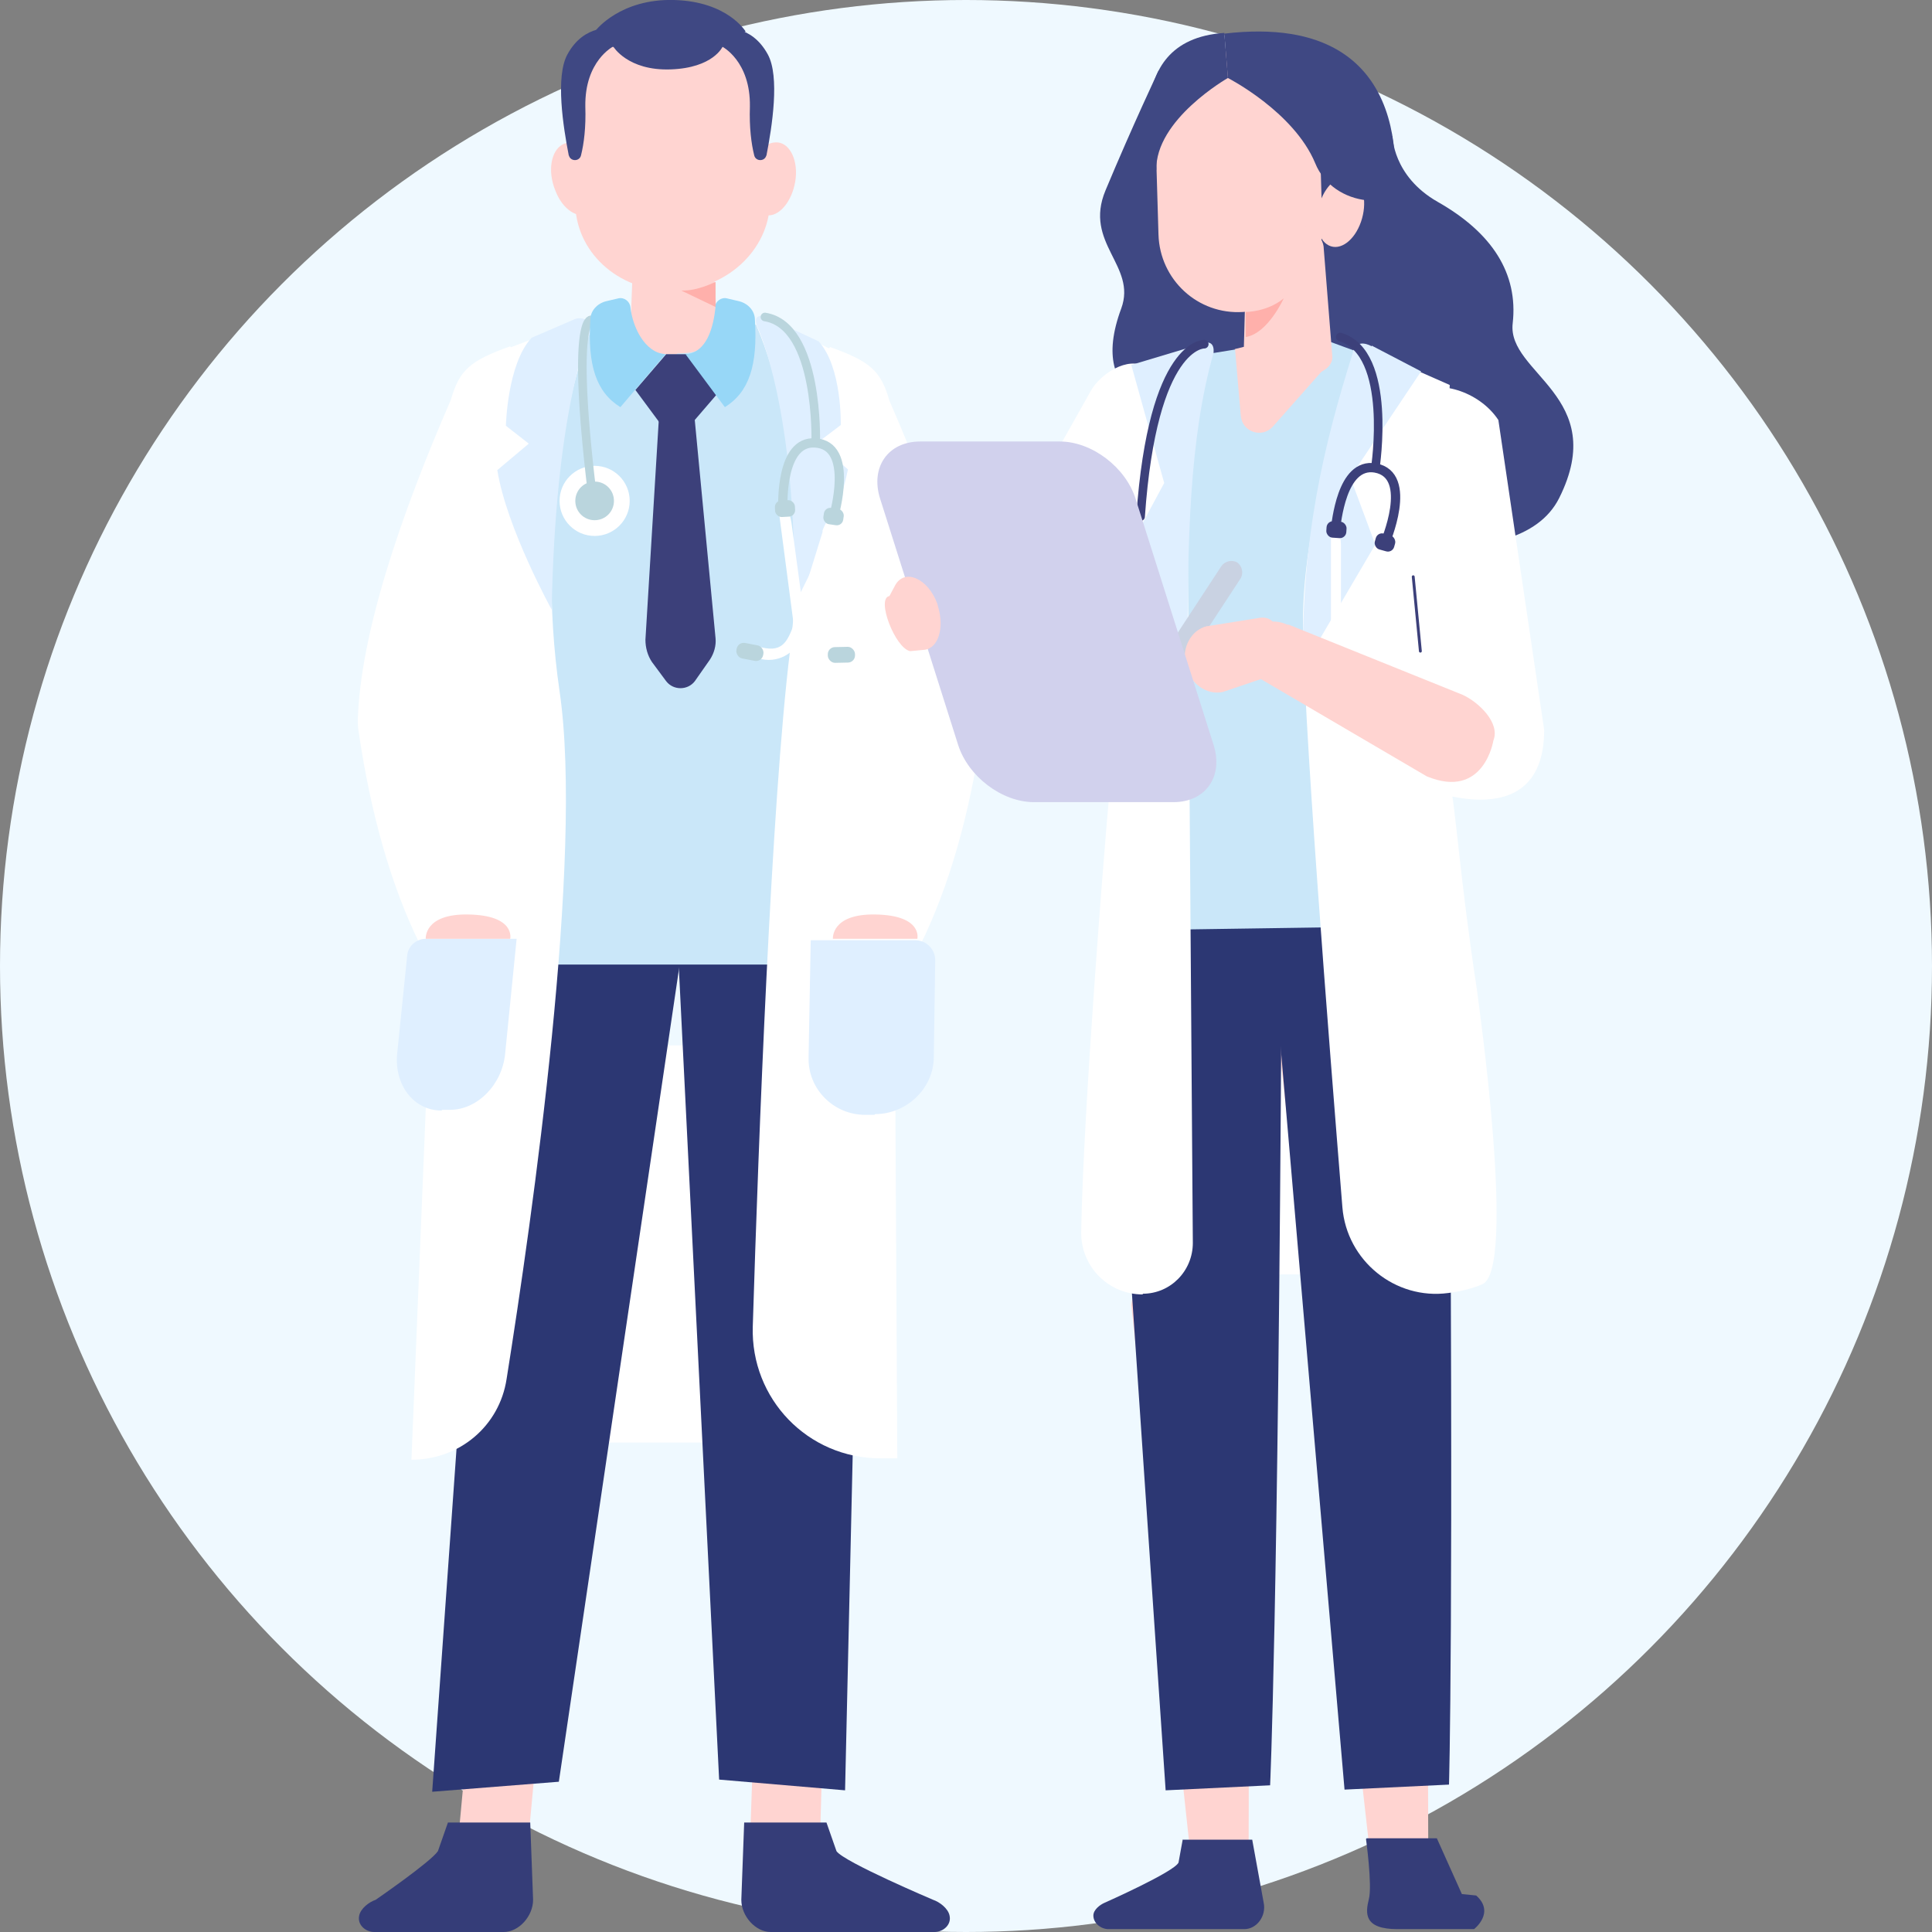
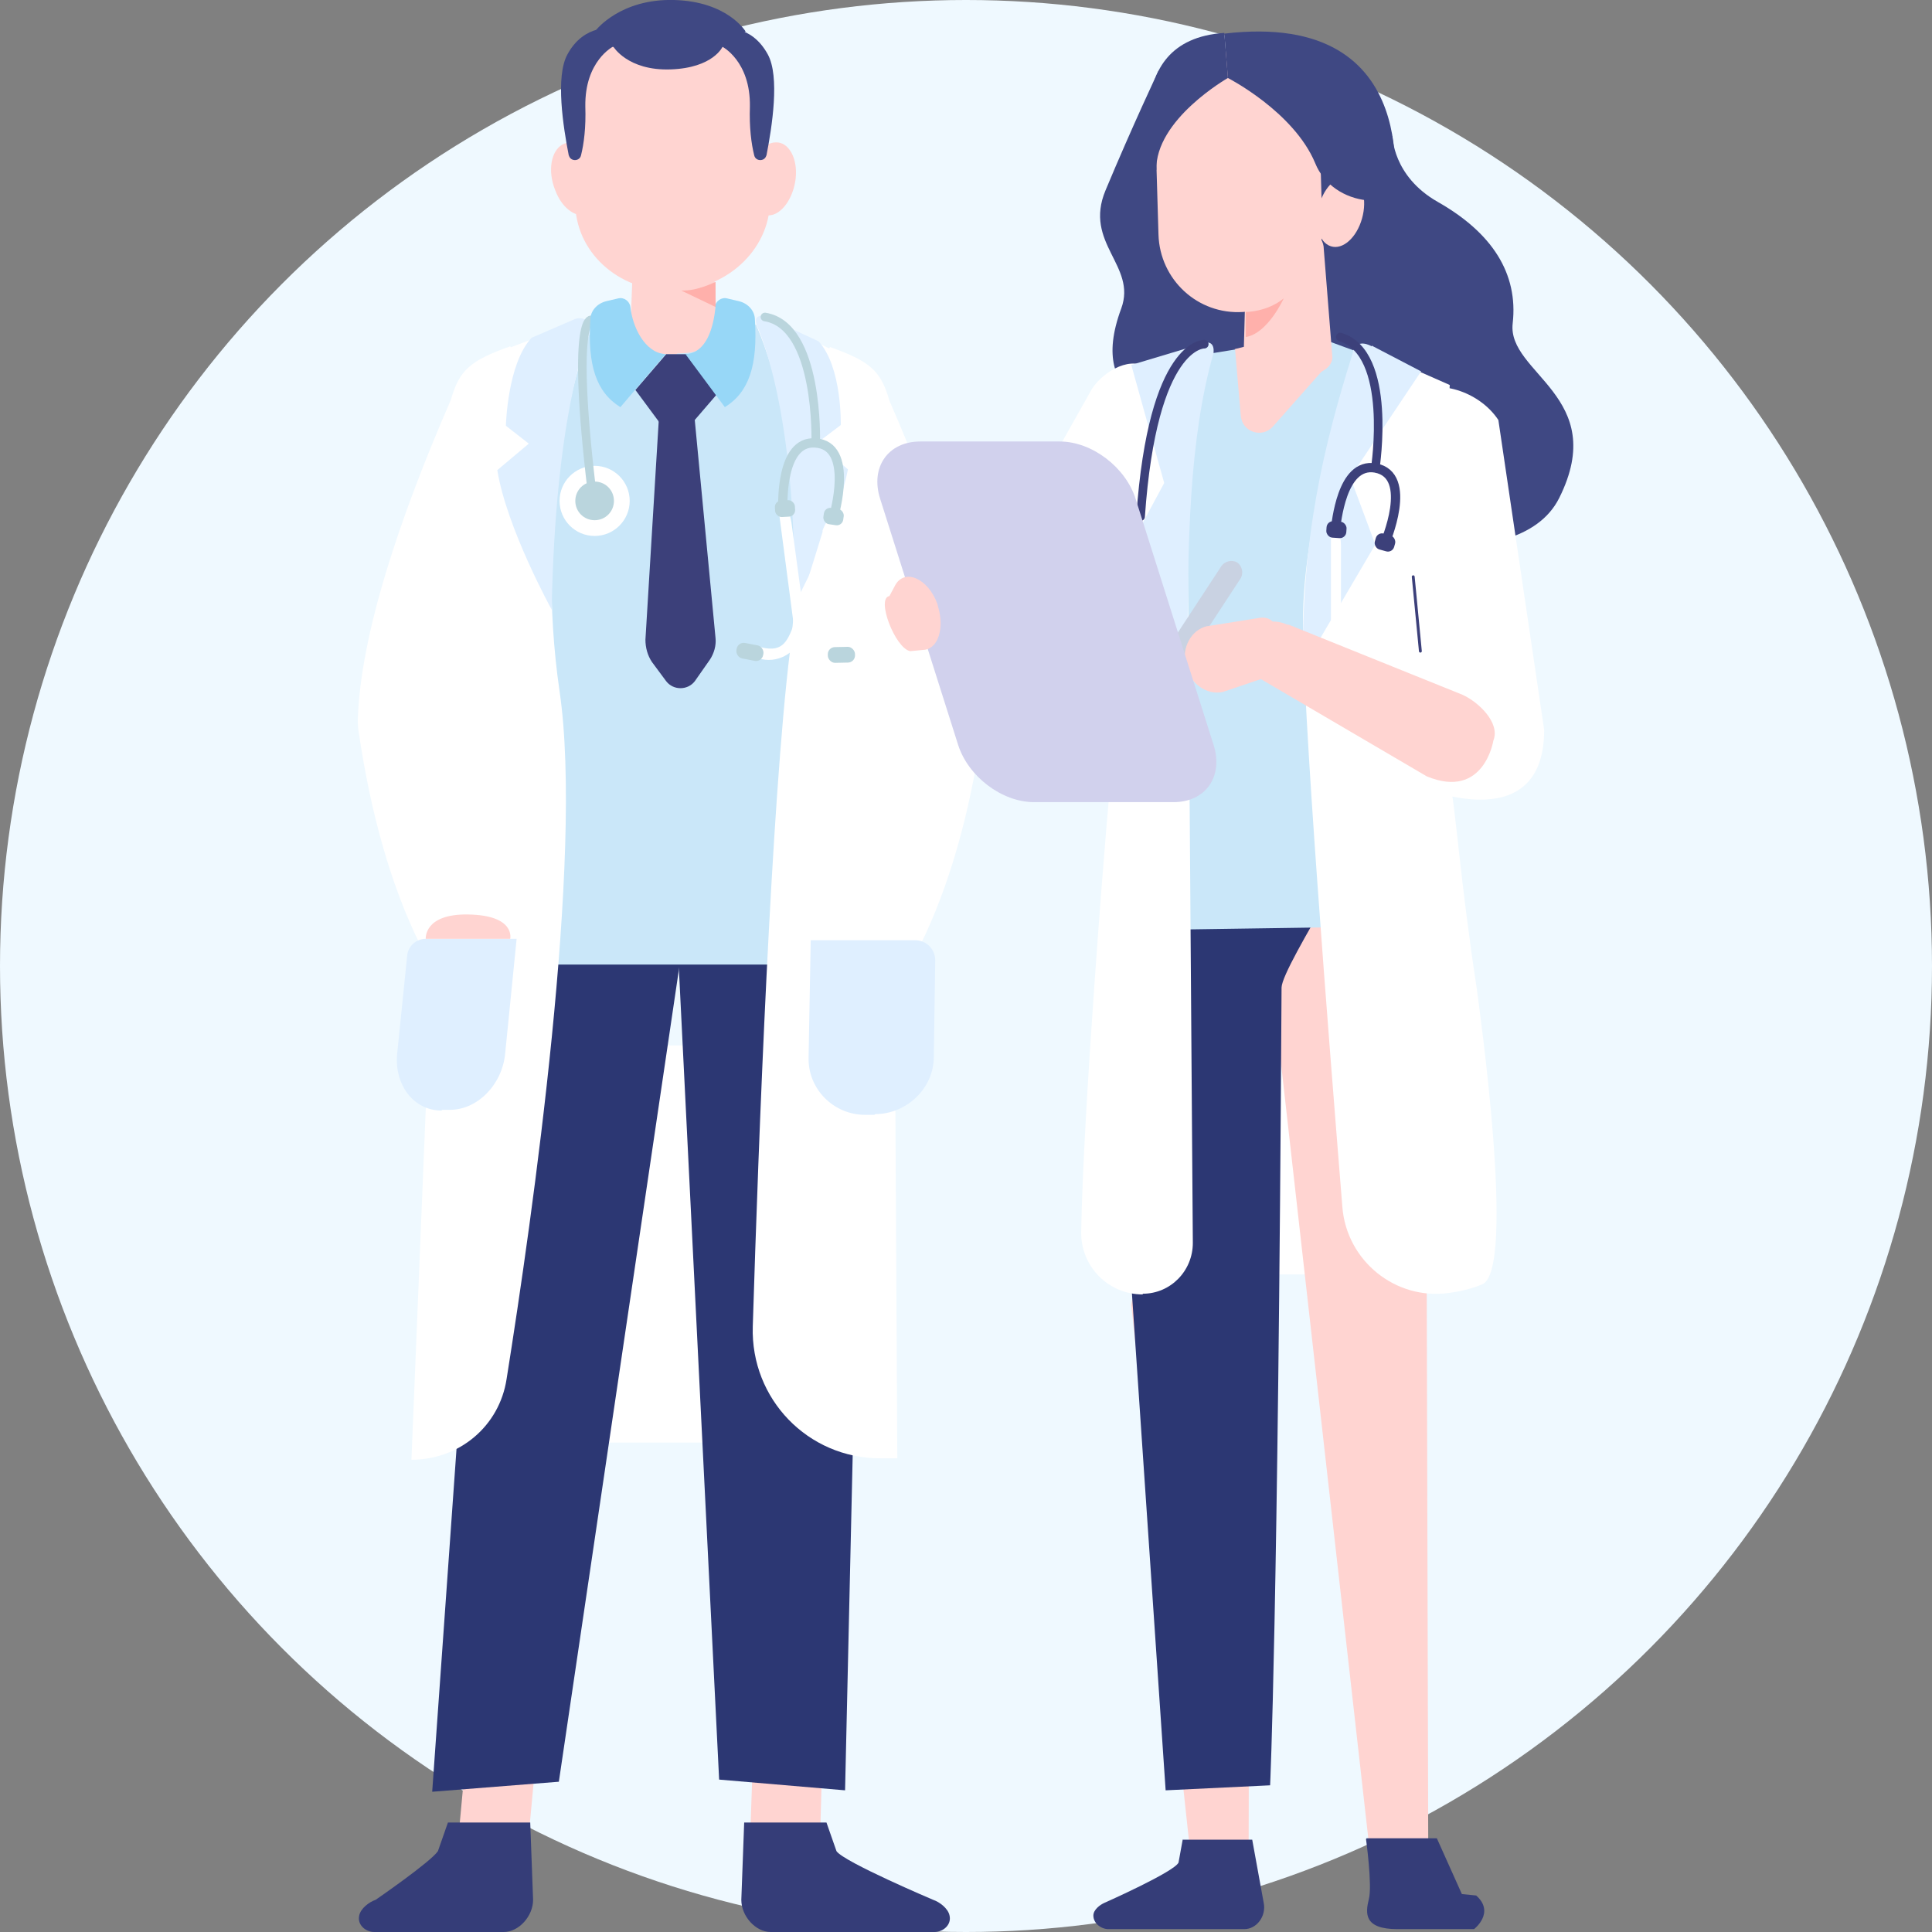
<svg xmlns="http://www.w3.org/2000/svg" id="iimage" viewBox="0 0 270 270">
  <rect x="0" y="0" width="270" height="270" fill="#808080" stroke="none" />
  <defs>
    <style>
      .cls-1 {
        fill: #c9d2e2;
      }

      .cls-2 {
        fill: #fff;
      }

      .cls-3 {
        fill: #2c3773;
      }

      .cls-4 {
        fill: #d1d1ed;
      }

      .cls-5 {
        fill: #ffb0ab;
      }

      .cls-6, .cls-7, .cls-8, .cls-9, .cls-10 {
        fill: none;
        stroke-linecap: round;
        stroke-linejoin: round;
      }

      .cls-6, .cls-7, .cls-10 {
        stroke: #3c407a;
      }

      .cls-6, .cls-9 {
        stroke-width: 1.2px;
      }

      .cls-7, .cls-8 {
        stroke-width: 1.3px;
      }

      .cls-11 {
        fill: #353d78;
      }

      .cls-12 {
        fill: #3c407a;
      }

      .cls-13 {
        fill: #bad5dd;
      }

      .cls-14 {
        fill: #ffd4d1;
      }

      .cls-8, .cls-9 {
        stroke: #bad5dd;
      }

      .cls-15 {
        fill: #eff9ff;
      }

      .cls-16 {
        fill: #dfefff;
      }

      .cls-17 {
        fill: #97d7f7;
      }

      .cls-18 {
        fill: #3f4883;
      }

      .cls-19 {
        fill: #cae7f9;
      }

      .cls-10 {
        stroke-width: .4px;
      }
    </style>
  </defs>
  <circle class="cls-15" cx="135" cy="135" r="135" />
  <path class="cls-14" d="m77.6,26.6c1,2.7,3.2,4.1,4.8,3.2,1.6-.9,2.1-3.7,1-6.4s-3.2-4.1-4.8-3.2c-1.6.9-2.1,3.7-1,6.4Z" />
  <path class="cls-14" d="m104.6,25.1c-.3,2.8,1,5.1,2.8,5,1.8,0,3.5-2.4,3.8-5.2.3-2.8-1-5.1-2.8-5-1.8,0-3.5,2.4-3.8,5.2Z" />
  <rect class="cls-2" x="75.1" y="146.1" width="32.7" height="55.5" />
  <polygon class="cls-19" points="100.7 43.6 119.5 50.5 123.6 62.7 65.4 62.4 67.4 52.4 90.2 43.2 100.7 43.6" />
  <polygon class="cls-14" points="104.7 260.7 114.5 260.7 114.9 246.3 105.2 246.3 104.7 260.7" />
  <polygon class="cls-3" points="121.5 100.7 118.1 250.2 100.5 248.7 93 97.6 121.5 100.7" />
  <polygon class="cls-14" points="73.5 260.7 63.7 260.7 65 246.7 74.8 246.7 73.5 260.7" />
  <polygon class="cls-3" points="70.7 105.2 60.4 250.4 78.1 249 99.8 102.2 70.7 105.2" />
  <path class="cls-19" d="m72.8,134.8h44.3c4.3,0,7.7-3.6,7.6-7.8l-2.4-67.4h-54.9l-5.1,63.8c-.5,6.2,4.4,11.4,10.6,11.4Z" />
  <path class="cls-14" d="m94.5,40.6h0c7.5-.3,13.4-6.2,13.1-13.1l-.6-14.6c-.3-6.9-6.6-12.2-14.1-11.8h0c-7.5.3-13.4,6.2-13.1,13.1l.6,14.6c.3,6.9,6.6,12.2,14.1,11.8Z" />
  <path class="cls-14" d="m94.6,49.5h-.9c-2.7,0-5.6-1.2-5.6-3.4l.6-15.7c0-2.1,2.2-3.9,4.8-3.9h.9c2.7,0,4.9,1.8,4.9,3.9l1,16c0,2.1-3,3-5.7,3Z" />
  <path class="cls-2" d="m131.5,109.2l-3.3-.4c3.4-.9,8.6-5,9.1-7.9-.3-12-5.9-28.6-13-44.9-1.2-4.2-2.7-5.5-8.3-7.5l-1.3,2c-3.4.9-5.1,5-4,9.2l11.8,42.2c1.2,4.2,5.7,8.2,9.1,7.3Z" />
  <path class="cls-2" d="m107.1,44.4c-.8-.4-1.7.4-1.3,1.3,2.4,5.7,7.5,21.2,4.6,45.3-2.6,21.2-4.4,68.3-5.2,94.4-.3,10.1,7.7,18.4,17.8,18.4h2.4l-.6-109.2-8.9-45.9-8.7-4.2Z" />
  <path class="cls-2" d="m119.6,131.5l5.6-33c.6-2.9,3.5-4.7,6.3-4h0c2.8.7,6.4,3.3,5.7,7.7-1.7,11.7-4.6,21.8-8.6,29.9-.6,2.9-3.5,4.7-6.3,4h0c-2.8-.7-3.3-1.7-2.6-4.6Z" />
  <path class="cls-2" d="m55.8,109.1l3.3-.4c-3.4-.9-8.6-5-9.1-7.9.3-12,5.9-28.6,13-44.9,1.2-4.2,2.7-5.5,8.3-7.5l1.3,2c3.4.9,5.1,5,4,9.2l-11.8,42.2c-1.2,4.2-5.7,8.2-9.1,7.3Z" />
  <path class="cls-2" d="m67.7,131.4l-5.6-33c-.6-2.9-3.5-4.7-6.3-4h0c-2.8.7-6.4,3.3-5.7,7.7,1.7,11.7,4.6,21.8,8.6,29.9.6,2.9,3.5,4.7,6.3,4h0c2.8-.7,3.3-1.7,2.6-4.6Z" />
  <path class="cls-16" d="m122.2,155.8h-1.3c-4.4,0-8-3.6-7.9-8l.3-16.4h14.6c1.6,0,2.8,1.3,2.8,2.8l-.2,13.5c0,4.4-3.8,8-8.2,8Z" />
  <path class="cls-2" d="m80.5,45.1c.8-.4,2.3.4,2,1.2-2.3,5.7-7.8,26.3-4.3,50.3,3.4,23.1-3.8,73.5-7.4,96.1-1,6.6-6.6,11.3-13.3,11.3h0l2.7-66.2-3.3-44.1,14.3-45.1,9.3-3.5Z" />
  <path class="cls-16" d="m61.8,155.1h1.1c3.8,0,7.3-3.5,7.7-7.9l1.6-16h-12.7c-1.3,0-2.5,1-2.6,2.4l-1.4,13.7c-.4,4.3,2.3,7.9,6.2,7.9Z" />
  <path class="cls-18" d="m79.5,21.7c.2.9,1.5.9,1.7,0,.4-1.6.7-3.9.6-6.8-.1-6.4,3.9-8.4,3.9-8.4v-2.5s-4-.8-6.4,3.6c-1.7,3.1-.6,10.1.2,14.2Z" />
  <path class="cls-18" d="m107.1,21.7c-.2.9-1.5.9-1.7,0-.4-1.6-.7-3.9-.6-6.8.1-6.4-3.9-8.4-3.9-8.4v-2.5s4-.8,6.4,3.6c1.7,3.1.6,10.1-.2,14.2Z" />
  <path class="cls-18" d="m85.7,6.5s2,3.4,8,3.2c6-.2,7.3-3.2,7.3-3.2l3.2-2.1S101.7.2,94.2,0c-7.5-.2-10.9,4.2-10.9,4.2l2.4,2.4Z" />
-   <path class="cls-14" d="m128.2,131.2s.8-3.3-5.9-3.4c-6.2-.1-5.9,3.4-5.9,3.4h11.8Z" />
  <path class="cls-14" d="m71.3,131.2s.8-3.3-5.9-3.4c-6.2-.1-5.9,3.4-5.9,3.4h11.8Z" />
  <path class="cls-11" d="m115.5,254.7l1.4,4c1,1.5,13.5,6.8,13.5,6.8.9.3,2.1,1.2,2.3,2.2h0c.3,1.3-.9,2.3-2.1,2.3h-22.9c-2.1,0-4.1-2.2-4.1-4.5l.4-10.8h11.4Z" />
  <path class="cls-11" d="m62.6,254.7l-1.4,4c-1,1.5-8.7,6.8-8.7,6.8-.9.3-2.1,1.2-2.3,2.2h0c-.3,1.3.9,2.3,2.1,2.3h18.1c2.1,0,4.1-2.2,4.1-4.5l-.4-10.8h-11.4Z" />
  <polygon class="cls-12" points="96.4 59.5 92.5 59.5 88.8 54.5 93.1 49.5 96.3 49.5 100.1 55.2 96.4 59.5" />
  <path class="cls-17" d="m100,42.9c-.3,2.8-1.2,6.4-4.2,6.6l5.5,7.4c3.4-2.1,4.6-5.9,4.2-12.2,0-1.3-1-2.3-2.2-2.6l-1.7-.4c-.8-.2-1.6.4-1.7,1.2Z" />
  <path class="cls-12" d="m92.4,53.2l-2.2,36.2c0,1.1.3,2.2.9,3.1l2,2.7c1,1.3,3,1.3,4,0l2.1-3c.6-.9.9-2,.8-3l-3.6-37.8-4,2.1Z" />
  <path class="cls-16" d="m105.8,45.6s5.6,11.4,5.2,38.9c0,0,5.9-10.8,7.5-18.9l-4.3-3.7,3.3-2.5s.2-8.1-3.1-11.7l-7.5-3.5s-1.8-.5-1.1,1.4Z" />
  <path class="cls-16" d="m82.1,47.3s-4.5,10.4-5,37.9c0,0-6.3-11.4-7.6-19.5l4.4-3.7-3.2-2.5s.2-8.7,3.6-12.3l5.8-2.5c1.3-.7,2.9.3,2.4,1.7,0,0-.3.8-.3.8Z" />
  <g>
    <path class="cls-2" d="m115,74.2l-4,12.9c-1,2.7-1.7,4.3-5.2,3.2-.1.5-.2,1-.3,1.5l.5.2c2.5.8,5.2-.6,6-3.1l4.8-15.4c.8-2.5-1.1-1.7-1.9.8Z" />
    <rect class="cls-13" x="103" y="89.9" width="3.8" height="2.2" rx="1" ry="1" transform="translate(190.6 200.3) rotate(-169.1)" />
    <path class="cls-2" d="m110.6,73l1.8,13.3c.5,2.9,1,4.5,4.6,4.1,0,.5,0,1,0,1.5h-.6c-2.6.4-5.1-1.4-5.4-4l-2.1-16c-.4-2.6,1.3-1.5,1.7,1.1Z" />
    <rect class="cls-13" x="115.8" y="90.3" width="3.8" height="2.2" rx="1" ry="1" transform="translate(-2 2.6) rotate(-1.2)" />
    <rect class="cls-13" x="115.2" y="71" width="2.8" height="2.3" rx=".9" ry=".9" transform="translate(221.3 160.6) rotate(-171.6)" />
    <rect class="cls-13" x="108.2" y="69.9" width="2.8" height="2.3" rx=".9" ry=".9" transform="translate(223.1 135.9) rotate(176.8)" />
    <path class="cls-8" d="m109.4,71c0-.6-.3-9.4,4.5-9.1,5.6.3,2.6,10.3,2.6,10.3" />
    <path class="cls-9" d="m114,61.8s.5-16.3-7.1-17.5" />
  </g>
  <circle class="cls-2" cx="83.1" cy="70" r="4.9" />
  <path class="cls-9" d="m82.6,44.7s-2.8-.5.1,23.8" />
  <path class="cls-13" d="m85.8,70c0,1.5-1.2,2.7-2.7,2.7s-2.7-1.2-2.7-2.7,1.2-2.7,2.7-2.7,2.7,1.2,2.7,2.7Z" />
  <path class="cls-17" d="m88.1,42.9c.3,2.8,2,6.4,4.9,6.6l-6.3,7.4c-3.4-2.1-4.6-5.9-4.2-12.2,0-1.3,1-2.3,2.2-2.6l1.7-.4c.8-.2,1.6.4,1.7,1.2Z" />
  <path class="cls-5" d="m95.2,40.6l4.8,2.3v-3.5c-.1,0-2.5,1.3-4.8,1.2Z" />
  <rect class="cls-2" x="161.9" y="122.6" width="32.7" height="55.5" />
  <path class="cls-14" d="m175,112.9l16.3,144.7c0,1.2,8.3,1.9,8.3.8l-.4-147.2c0-1.3-1.2-2.3-2.4-2.2l-19.9,1.7c-1.1,0-1.9,1.1-1.9,2.2Z" />
  <path class="cls-14" d="m158.1,182.4l8.1,75.2c0,1.2,8.3,1.9,8.3.8l.3-147.2c0-1.3-16.8,70-16.7,71.2Z" />
  <path class="cls-11" d="m165.3,257l-.6,3.3c-.6,1.3-10.3,5.6-10.3,5.6-.7.3-1.6,1-1.6,1.8h0c0,1.1,1.1,1.9,2.1,1.9h19c1.7,0,3.1-1.8,2.7-3.7l-1.6-8.8h-9.7Z" />
  <path class="cls-11" d="m190.9,257s.9,6.5.4,8.4c-.5,2-.7,4.2,4,4.2h10.7s3-2.3.3-4.7l-2-.2-3.5-7.8h-9.8Z" />
-   <path class="cls-3" d="m196.9,110s5.4,14,5.6,28.9c.7,87.9,0,110.5,0,110.5l-14.6.7-11.6-134.8,20.7-5.4Z" />
  <path class="cls-3" d="m165.8,101.5s25.3-.9,26.6,10.3c.3,2.9-13.2,23.1-13.3,26.2-.5,88.6-1.6,111.5-1.6,111.5l-14.6.7-7.6-112,10.4-36.7Z" />
  <path class="cls-18" d="m194.6,19s0,5.6,6.3,9.2c7.6,4.3,11.3,10,10.5,17s13.6,10.2,6.5,24.4c-5.9,11.8-32.3,4.9-32.3,4.9l-21.5-17.4s-12.5-.3-7.4-14c2.2-6-5.3-9.1-2.2-16.5,3.8-9.1,7.4-16.7,7.4-16.7l32.6,9.2Z" />
  <path class="cls-2" d="m137.8,91.9l1.4.9c2.6,1.6,5.8.9,7.1-1.5l17.5-31.7c1.3-2.4.3-5.8-2.2-7.4l-1.4-.9c-2.6-1.6-6.5,1-7.8,3.4l-16.7,29.7c-1.3,2.4-.3,5.8,2.2,7.4Z" />
  <path class="cls-14" d="m173.7,43.6h0c6.3-.4,11.3-5.9,11.1-12.2l-.4-13.5c-.2-6.3-5.5-11.2-11.8-10.8h0c-6.3.4-11.3,5.9-11.1,12.2l.4,13.5c.2,6.3,5.5,11.2,11.8,10.8Z" />
  <path class="cls-19" d="m173.4,68.2c10.2.7,25.2-11.5,29.2-14.3l-17.7-6.5c-2.1-2.6-2.7,0-3.2.2-.5-.2-2.5-.2-4.1.2-4.3,1.2-10.7,1.7-15.5,3-3.5,1.3-3.8,5.7-3.7,6.4.7,5.3,7.4,10.4,15,11Z" />
  <path class="cls-14" d="m180.5,52.8h-.9c-2.7,0-5.7-1.1-5.8-3.1l.4-14.8c0-2,2.1-3.7,4.9-3.7h.9c2.7,0,5,1.6,5,3.6l1.2,15.1c0,2-3,2.9-5.8,2.9Z" />
  <path class="cls-14" d="m190.2,31c-.9,2.6-2.9,4.1-4.5,3.3s-2.1-3.5-1.2-6.1c.9-2.6,2.9-4.1,4.5-3.3s2.1,3.5,1.2,6.1Z" />
  <path class="cls-18" d="m171.6,10.9s-10.2,5.8-10,12.9c0,0-5.8-18.2,9.5-19.2l.5,6.2Z" />
  <path class="cls-18" d="m171.6,10.9s9.2,4.7,12.2,11.9c1.2,3,4.1,4.9,7.3,5.2l3.5.3s5.2-27-23.5-23.6l.5,6.2Z" />
  <path class="cls-19" d="m158.3,130l40.8-.6c5.1.2,3.1-24,3.1-28.3l.3-37.1c0-4.2-4.1-7.8-9.2-8l-29.9-1.1c-5.1-.2-4.3,3.5-4.3,7.8l-3.7,37c0,4.2-2.1,30.1,3,30.3Z" />
  <path class="cls-2" d="m159.7,180.9c-4.8,0-8.7-3.9-8.6-8.8.3-17.2,3.3-53.9,3.5-56.2l2.1-24.2c-7.6-9.5-5.4-18-.5-30.7v-4.6c0-2.8,1.7-5.2,4.2-5.8l5.4-1.2.9,124.3c0,3.9-3.1,7.1-7,7.1h0Z" />
  <path class="cls-2" d="m198.1,109.8c-2.9,2.1.8-10.6-1.9-14.8l.5-25.3c-2.7-4.1-2.1-10.1.6-13.8l.5-.9c2.9-2.1,8.9-.4,11.6,3.7l6.4,43.3c0,15.6-17.8,7.8-17.8,7.8Z" />
  <path class="cls-16" d="m167.2,48.3s2.6-1.5,2.4,1c-3.4,11.9-3.7,26.6-3.6,43.4l-8.2-16.1,4.9-9.1-4.6-16.5,9-2.7Z" />
  <path class="cls-2" d="m189.9,48.3s-7.5,21.9-7.8,37.5c-.2,11.9,3.7,60.5,5.5,82.9.6,7.5,7.4,13,14.8,12,1.6-.2,3.3-.6,4.7-1.2,4.9-1.8-.5-39.5-.7-41.2-2.4-15.7-3-25.8-3.8-29.1-1.9-7.6,0-55.4,0-55.4l-12.7-5.6Z" />
  <path class="cls-16" d="m191.7,48.4s-2.3-1.4-2.7,1.1c-3.9,12.4-7.2,25.7-6.9,43.8l10.1-17.2-3.5-9.4,9.9-14.8-6.9-3.6Z" />
  <g>
    <path class="cls-2" d="m191.7,77.8l-5.6,12.3c-1.3,2.6-2.2,4-5.6,2.6-.2.5-.3.9-.5,1.4l.5.2c2.4,1.1,5.3,0,6.4-2.4l6.7-14.7c1.1-2.4-.9-1.8-1.9.6Z" />
    <rect class="cls-12" x="177.6" y="92.1" width="3.8" height="2.2" rx="1" ry="1" transform="translate(321.3 237.6) rotate(-161.9)" />
    <path class="cls-2" d="m187.4,76.1v13.5c.3,2.9.5,4.6,4.2,4.6,0,.5,0,1-.1,1.5h-.6c-2.7,0-4.8-2.1-4.9-4.7v-16.1c-.2-2.7,1.4-1.3,1.4,1.3Z" />
-     <rect class="cls-12" x="190.3" y="94.1" width="3.8" height="2.2" rx="1" ry="1" transform="translate(10.7 -19.2) rotate(5.9)" />
    <rect class="cls-12" x="192.1" y="74.8" width="2.8" height="2.3" rx=".9" ry=".9" transform="translate(359.5 201) rotate(-164.4)" />
    <rect class="cls-12" x="185.3" y="72.9" width="2.8" height="2.3" rx=".9" ry=".9" transform="translate(368 160.6) rotate(-176.1)" />
    <path class="cls-7" d="m186.6,73.9c.2-.6.8-9.3,5.6-8.5,5.5,1,1.3,10.6,1.3,10.6" />
    <path class="cls-6" d="m192.2,65.4s2.5-16.1-4.9-18.3" />
  </g>
  <path class="cls-6" d="m168.3,48.1s-7.2-.3-8.9,24.1" />
  <path class="cls-14" d="m172.6,48.8l.8,9.3c.2,2.3,3,3.2,4.5,1.5l6.9-7.8-1.8-5.6-10.5,2.6Z" />
  <path class="cls-14" d="m180.1,87.3l24.3,9.8c2.2,1,5.3,3.9,4.3,6.4,0,0-1.3,8.3-9.3,5l-23.2-13.6c-2.2-1-2.9-2.8-1.9-5.3h0c1-2.6,3.4-3.3,5.6-2.3Z" />
  <path class="cls-1" d="m163.6,92.9h0c-.7-.5-.9-1.5-.5-2.2l7.6-11.6c.5-.7,1.5-.9,2.2-.5h0c.7.5.9,1.5.5,2.2l-7.6,11.6c-.5.7-1.5.9-2.2.5Z" />
  <path class="cls-14" d="m168.8,87.5l6.9-1.1c2.3-.5,2.9,1.2,3.4,3.7h0c.6,2.5.9,3.8-1.4,4.3l-6.8,2.3c-2.3.5-4.6-1.2-5.2-3.7h0c-.6-2.5.8-5,3-5.5Z" />
  <path class="cls-4" d="m164,112.1h-19.5c-4.5,0-9.2-3.6-10.6-8l-10.9-34.4c-1.4-4.4,1.1-8,5.6-8h19.5c4.5,0,9.2,3.6,10.6,8l10.9,34.4c1.4,4.4-1.1,8-5.6,8Z" />
  <path class="cls-14" d="m124.3,83.3l.8-1.5c1.3-2.4,4.6-1,5.9,2.6,0,.1.1.3.1.4h0c.9,3,0,5.7-1.8,6l-2.1.2c-2.1-.4-4.8-7.4-2.9-7.7Z" />
  <path class="cls-5" d="m174.1,43.6s3,0,5.3-1.9c0,0-2.2,4.9-5.3,5.4v-3.5Z" />
  <line class="cls-10" x1="198.5" y1="91" x2="197.5" y2="80.6" />
</svg>